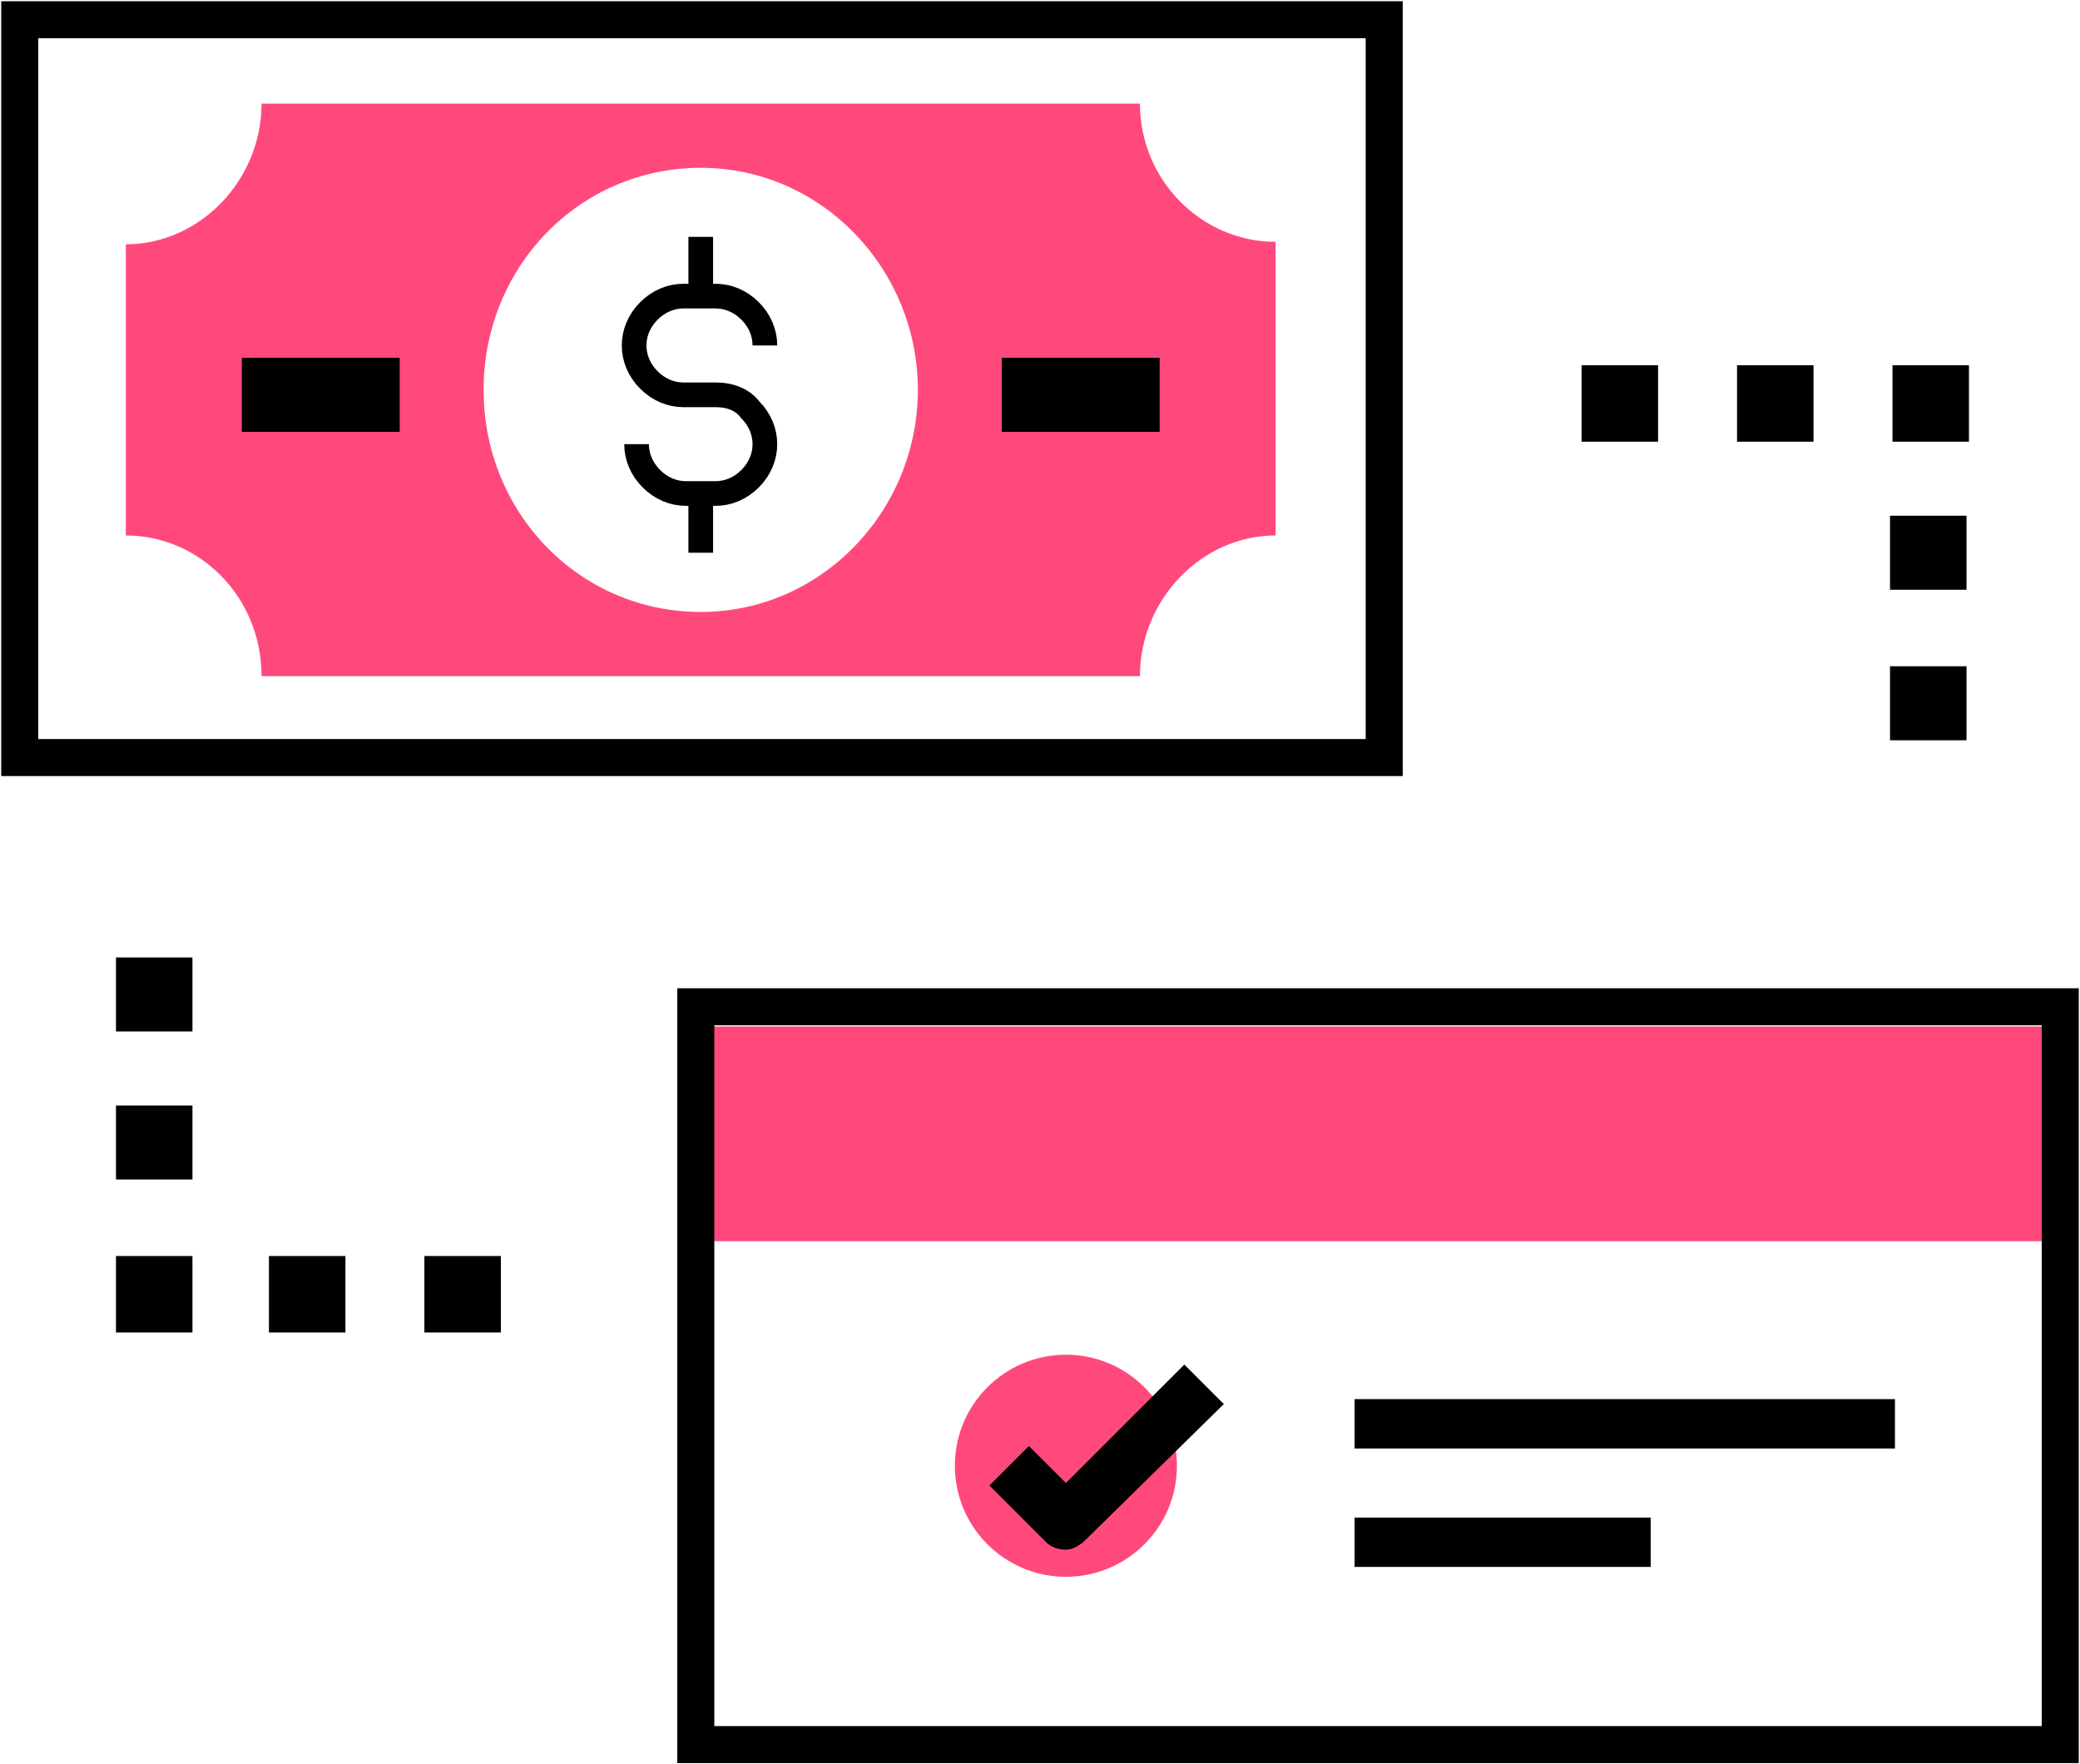
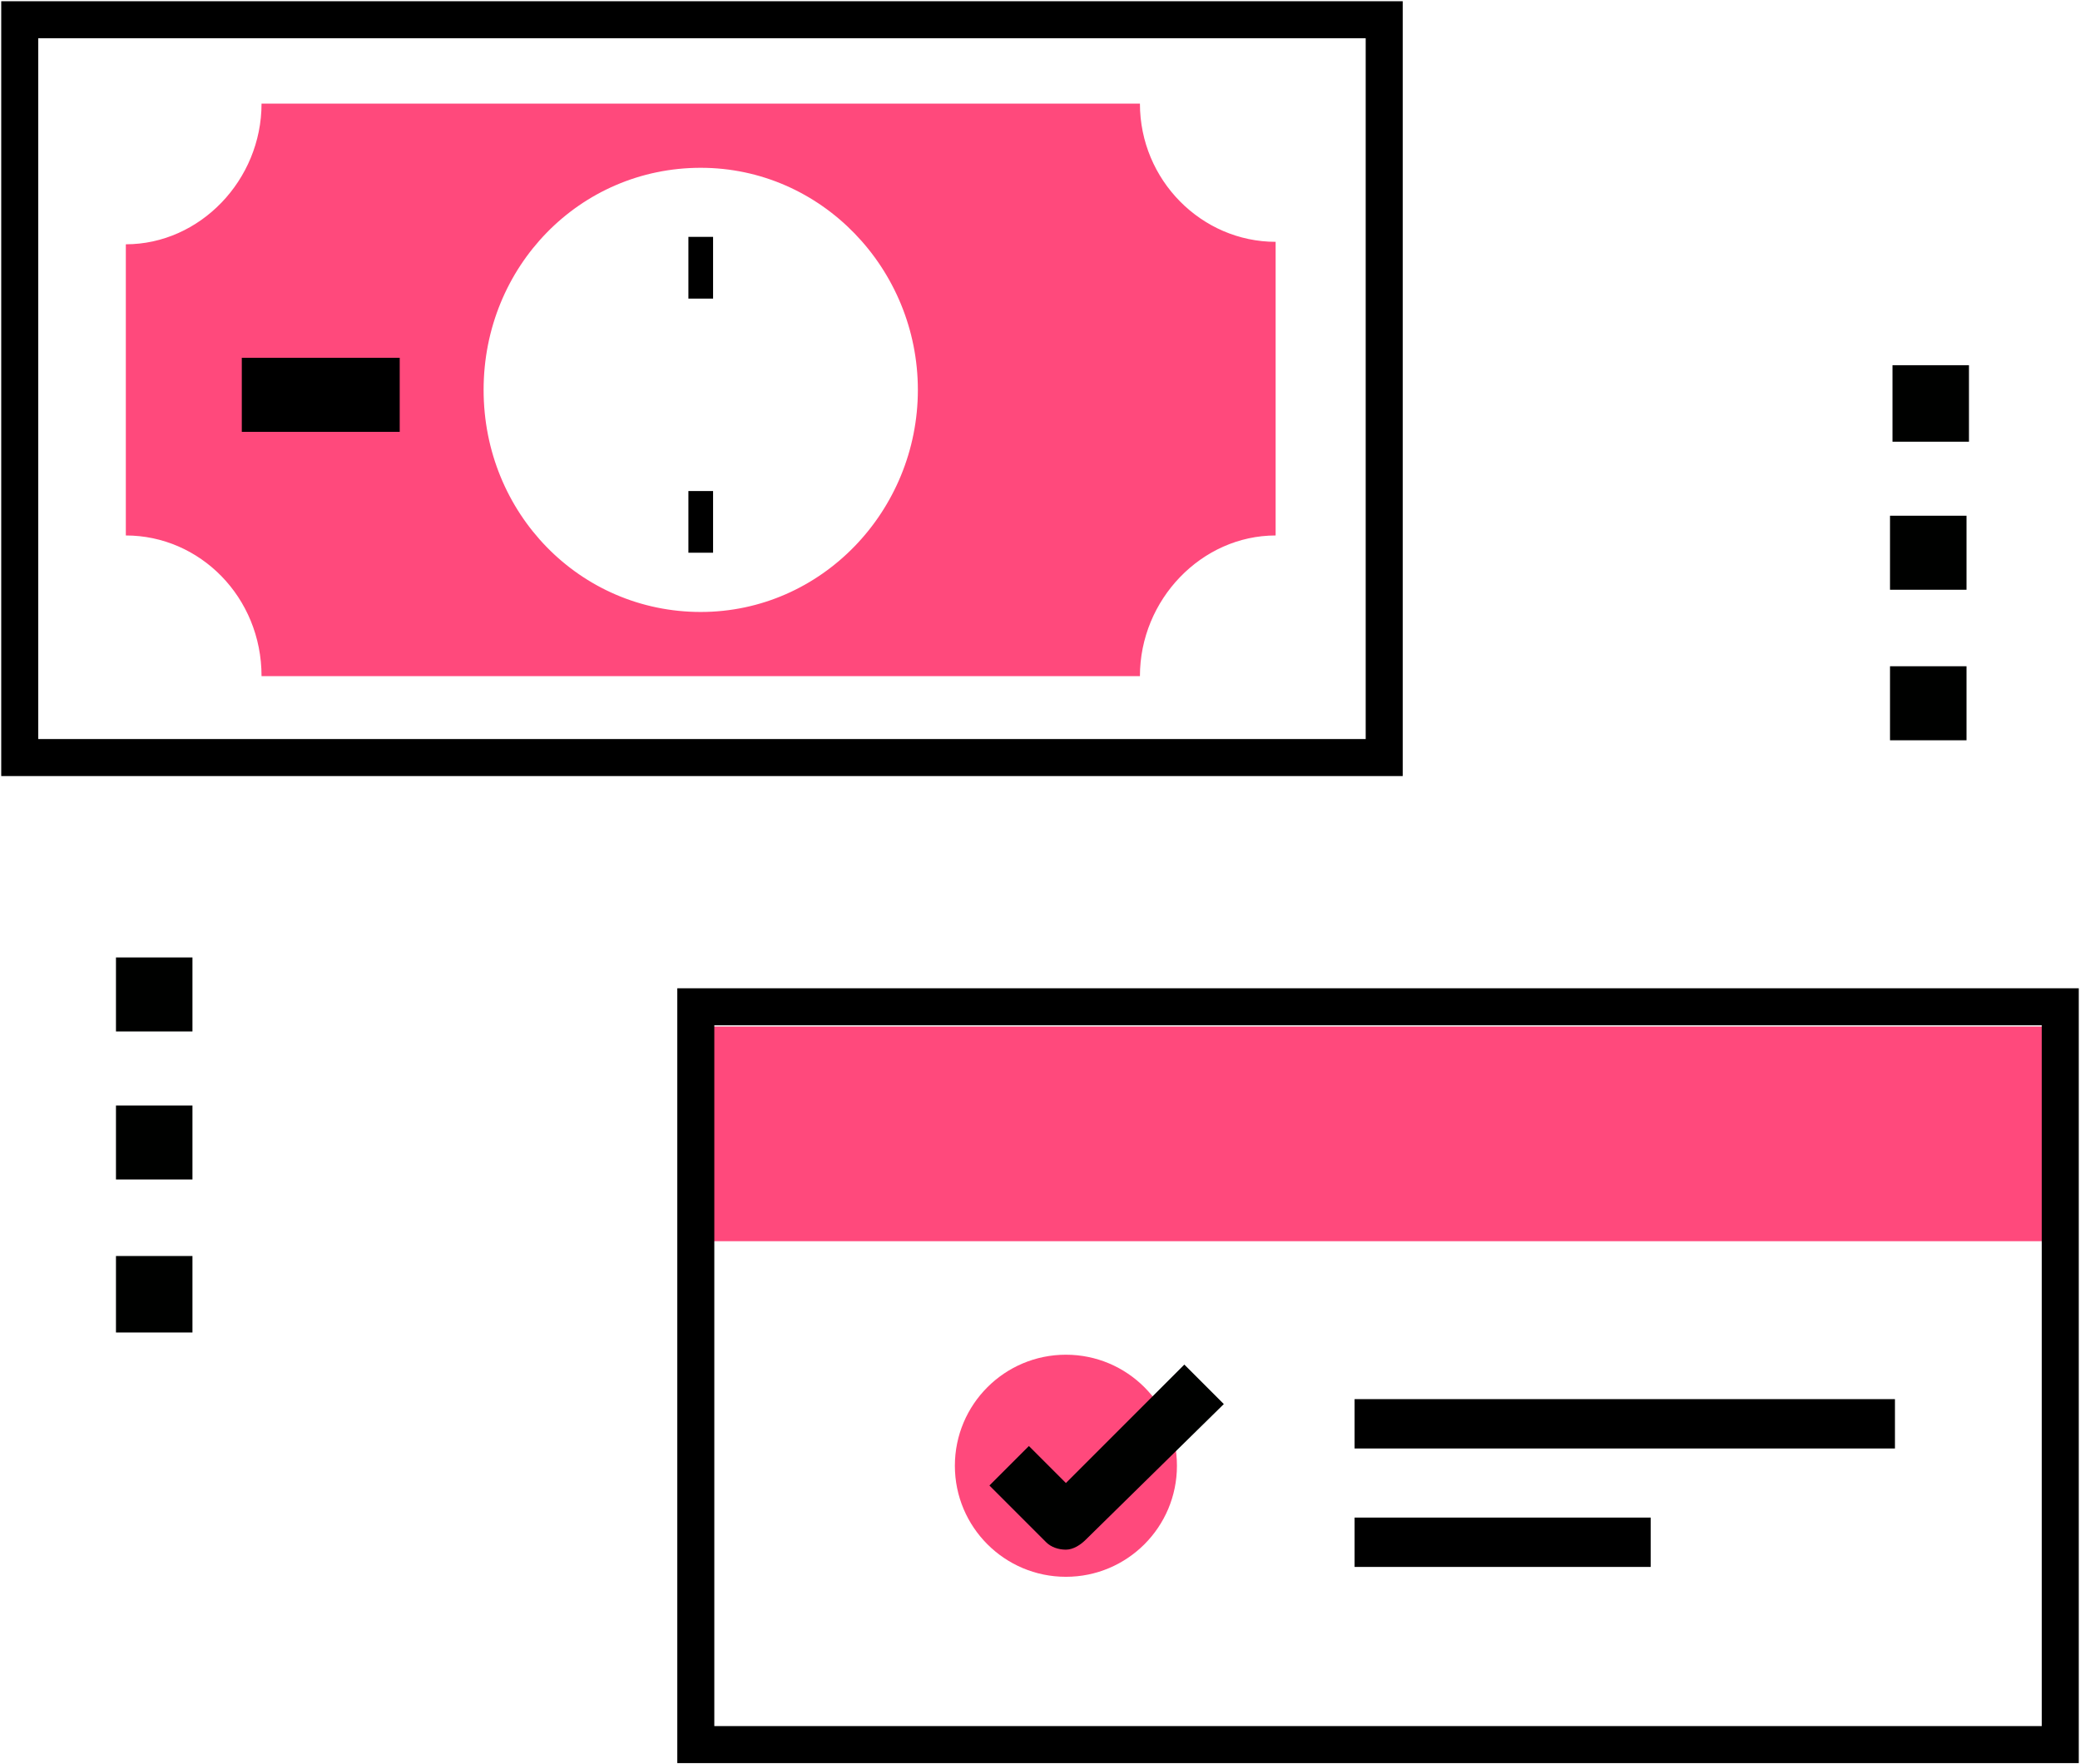
<svg xmlns="http://www.w3.org/2000/svg" version="1.1" id="Layer_1" x="0px" y="0px" width="84.3px" height="71.5px" viewBox="0 0 84.3 71.5" style="enable-background:new 0 0 84.3 71.5;" xml:space="preserve">
  <style type="text/css">
	.st0{fill:#FF497C;}
	.st1{fill:none;stroke:#000000;stroke-linejoin:round;stroke-miterlimit:10;}
	.st2{fill:none;stroke:#000000;stroke-width:3;stroke-linejoin:round;stroke-miterlimit:10;}
	.st3{fill:none;stroke:#000000;stroke-width:1.5;stroke-miterlimit:10;}
	.st4{fill:#000100;}
	.st5{fill:none;stroke:#000000;stroke-width:2;stroke-linecap:square;stroke-miterlimit:10;}
</style>
  <g>
    <path class="st0" d="M46.2,4.2H10.6c0,3.1-2.5,5.7-5.5,5.7v11.8c3,0,5.5,2.5,5.5,5.7h35.6c0-3.1,2.5-5.7,5.5-5.7V9.8   C48.7,9.8,46.2,7.3,46.2,4.2z M28.4,24.8c-4.9,0-8.8-4-8.8-9s3.9-9,8.8-9s8.8,4.1,8.8,9C37.2,20.7,33.3,24.8,28.4,24.8z" />
    <g>
-       <path class="st1" d="M25.8,18c0,0.5,0.2,1,0.6,1.4s0.9,0.6,1.4,0.6H29c0.5,0,1-0.2,1.4-0.6S31,18.5,31,18s-0.2-1-0.6-1.4    C30.1,16.2,29.6,16,29,16h-1.3c-0.5,0-1-0.2-1.4-0.6c-0.4-0.4-0.6-0.9-0.6-1.4s0.2-1,0.6-1.4s0.9-0.6,1.4-0.6H29    c0.5,0,1,0.2,1.4,0.6C30.8,13,31,13.5,31,14" />
      <line class="st1" x1="28.4" y1="12.1" x2="28.4" y2="9.6" />
      <line class="st1" x1="28.4" y1="22.4" x2="28.4" y2="19.9" />
    </g>
-     <line class="st2" x1="40.6" y1="16" x2="47" y2="16" />
    <line class="st2" x1="9.8" y1="16" x2="16.2" y2="16" />
    <rect x="28.4" y="41.6" class="st0" width="55.3" height="8.7" />
    <rect x="0.8" y="0.8" class="st3" width="55.3" height="29.9" />
    <circle class="st0" cx="43.2" cy="59.4" r="4.5" />
    <g>
      <path class="st4" d="M43.2,62.8c-0.3,0-0.6-0.1-0.8-0.3l-2.3-2.3l1.6-1.6l1.5,1.5l4.8-4.8l1.6,1.6L44,62.4    C43.8,62.6,43.5,62.8,43.2,62.8z" />
    </g>
    <g>
      <line class="st5" x1="75.8" y1="57.7" x2="55.9" y2="57.7" />
      <line class="st5" x1="65.9" y1="62.5" x2="55.9" y2="62.5" />
    </g>
    <rect x="28.2" y="40.8" class="st3" width="55.3" height="29.9" />
    <g>
-       <path class="st4" d="M73.5,17.9h-3.1v-3.1h3.1V17.9z M67.2,17.9h-3.1v-3.1h3.1V17.9z" />
      <rect x="76.7" y="14.8" class="st4" width="3.1" height="3.1" />
      <path class="st4" d="M79.7,30h-3.1v-3h3.1V30z M79.7,23.9h-3.1v-3h3.1V23.9z" />
    </g>
    <g>
-       <path class="st4" d="M10.9,50.9H14V54h-3.1V50.9z M17.2,50.9h3.1V54h-3.1V50.9z" />
      <rect x="4.7" y="50.9" class="st4" width="3.1" height="3.1" />
      <path class="st4" d="M4.7,38.8h3.1v3H4.7V38.8z M4.7,44.8h3.1v3H4.7V44.8z" />
    </g>
  </g>
</svg>